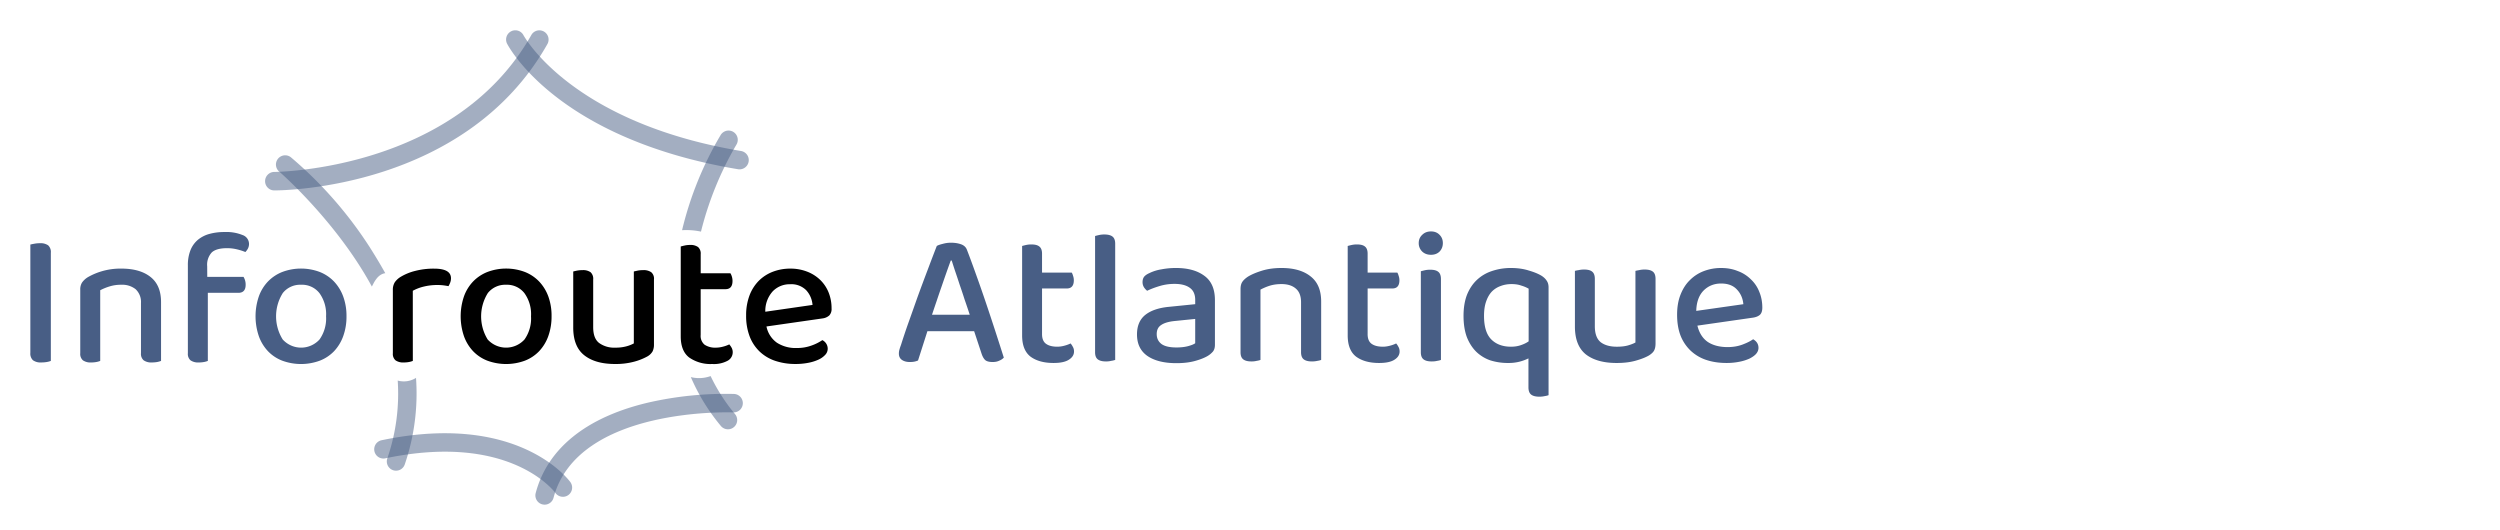
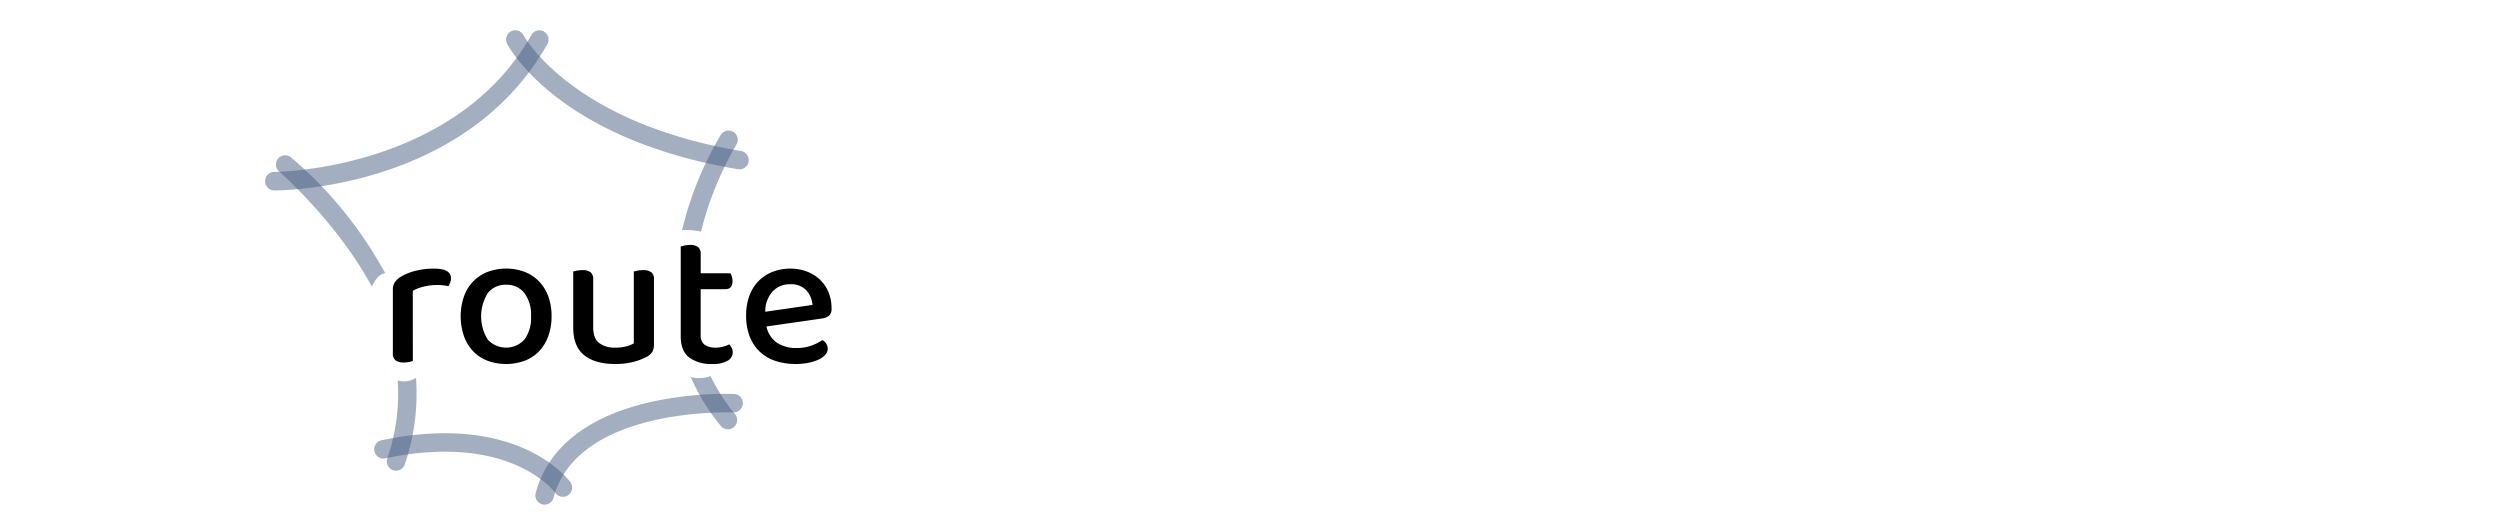
<svg xmlns="http://www.w3.org/2000/svg" width="330" height="70" fill="none">
  <g clip-path="url(#a)">
    <path opacity=".5" d="M36.203 25.136h-.025a1.221 1.221 0 0 1 0-2.441c.282 0 23.891-.186 33.977-18.107a1.217 1.217 0 0 1 2.202.274c.093.3.067.625-.073.907-10.732 19.098-34.758 19.367-36.081 19.367Z" fill="#485E85" />
    <path opacity=".5" d="M97.617 22.355c-.068 0-.136-.005-.204-.017-23.777-3.984-30.231-16.09-30.495-16.603a1.223 1.223 0 0 1 .547-1.6 1.216 1.216 0 0 1 1.617.483c.072.136 6.287 11.555 28.731 15.313a1.22 1.22 0 0 1-.198 2.424h.002ZM71.89 66.615a1.22 1.22 0 0 1-1.179-1.531c1.548-5.852 6.63-9.97 14.7-11.907a45.688 45.688 0 0 1 11.533-1.173 1.22 1.22 0 0 1-.114 2.435c-.206 0-20.557-.81-23.763 11.268a1.221 1.221 0 0 1-1.177.908Z" fill="#485E85" />
    <path opacity=".5" d="M74.312 65.575a1.211 1.211 0 0 1-.99-.496c-.248-.333-6.168-7.99-22.438-4.584a1.211 1.211 0 0 1-1.273-.498 1.22 1.22 0 0 1 .778-1.889c17.922-3.753 24.624 5.153 24.9 5.532a1.222 1.222 0 0 1-.351 1.761 1.216 1.216 0 0 1-.64.177l.014-.003Z" fill="#485E85" />
    <path opacity=".5" d="M52.499 50.234a26.26 26.26 0 0 1-1.375 10.282 1.223 1.223 0 0 0 .758 1.549 1.217 1.217 0 0 0 1.546-.76 28.897 28.897 0 0 0 1.486-11.425 3.016 3.016 0 0 1-2.415.354ZM50.857 36.06a69.372 69.372 0 0 0-2.094-3.495A53.496 53.496 0 0 0 38.43 20.789a1.218 1.218 0 0 0-1.94 1.321c.077.233.223.437.418.585.121.096 7.584 6.641 12.179 15.132.309-.596.767-1.623 1.77-1.767Zm40.332 13.716a26.468 26.468 0 0 0 3.976 6.464 1.218 1.218 0 0 0 2.138-.675 1.223 1.223 0 0 0-.266-.888 23.866 23.866 0 0 1-3.236-5.035 4.477 4.477 0 0 1-2.612.134Zm1.34-19.203c1-4.018 2.568-7.872 4.657-11.446a1.225 1.225 0 0 0-.364-1.701 1.212 1.212 0 0 0-1.365.04 1.219 1.219 0 0 0-.327.351 45.174 45.174 0 0 0-5.097 12.57 9.204 9.204 0 0 1 2.496.186Z" fill="#485E85" />
-     <path d="M6.196 47.781c-.238.042-.48.062-.72.062a1.727 1.727 0 0 1-1.128-.293 1.218 1.218 0 0 1-.342-.977V32.282c.134-.035.317-.072.545-.114.238-.043.479-.065.72-.064.383-.028.764.07 1.086.28a1.199 1.199 0 0 1 .354.992V47.64a2.574 2.574 0 0 1-.515.141Zm11.702-9.61a2.846 2.846 0 0 0-1.882-.583 5.019 5.019 0 0 0-1.583.229 7.02 7.02 0 0 0-1.204.495v9.328c-.16.064-.326.111-.495.143-.23.042-.463.063-.696.062-.384.03-.768-.07-1.09-.28a1.118 1.118 0 0 1-.354-.938v-8.38a1.708 1.708 0 0 1 .228-.94c.202-.285.46-.526.758-.709a8.48 8.48 0 0 1 1.85-.79 8.72 8.72 0 0 1 2.586-.353c1.638 0 2.922.367 3.853 1.104.931.736 1.395 1.848 1.39 3.337v7.742c-.16.064-.326.112-.495.144a4.023 4.023 0 0 1-.71.061 1.73 1.73 0 0 1-1.088-.28 1.118 1.118 0 0 1-.357-.938V40a2.301 2.301 0 0 0-.71-1.828Zm9.462-1.624h4.785a1.952 1.952 0 0 1 .28 1.042c0 .71-.322 1.064-.964 1.064h-4.027v8.987c-.16.064-.326.112-.495.143-.23.042-.463.063-.697.062a1.75 1.75 0 0 1-1.09-.28 1.114 1.114 0 0 1-.353-.938V35.038a5.3 5.3 0 0 1 .341-2.004c.207-.53.542-1.001.974-1.372.449-.368.972-.637 1.533-.786a7.332 7.332 0 0 1 1.982-.248 5.693 5.693 0 0 1 2.407.404 1.245 1.245 0 0 1 .834 1.144c.005.215-.043.429-.139.622-.09.172-.206.33-.341.47a7.218 7.218 0 0 0-1.115-.355 5.5 5.5 0 0 0-1.293-.154c-.946 0-1.618.186-2.026.558a2.394 2.394 0 0 0-.607 1.828l.01 1.401Zm18.377 5.204a7.508 7.508 0 0 1-.43 2.614 5.677 5.677 0 0 1-1.202 1.985 5.23 5.23 0 0 1-1.887 1.257 7.171 7.171 0 0 1-4.966 0 5.198 5.198 0 0 1-1.887-1.257 5.632 5.632 0 0 1-1.202-1.985 8.146 8.146 0 0 1 0-5.229c.26-.74.675-1.417 1.216-1.985a5.352 5.352 0 0 1 1.898-1.257 7.027 7.027 0 0 1 4.916 0 5.334 5.334 0 0 1 1.9 1.27 5.764 5.764 0 0 1 1.214 1.984c.298.835.444 1.716.43 2.603Zm-6-4.163a2.927 2.927 0 0 0-2.408 1.092 5.771 5.771 0 0 0-.012 6.13 3.28 3.28 0 0 0 4.861 0c.627-.893.931-1.971.863-3.06.069-1.09-.24-2.17-.875-3.058a2.914 2.914 0 0 0-2.42-1.104h-.01Z" fill="#485E85" />
-     <path d="M54.493 47.64a2.72 2.72 0 0 1-.495.143 3.77 3.77 0 0 1-.697.062 1.755 1.755 0 0 1-1.09-.28 1.116 1.116 0 0 1-.354-.938v-8.329a1.872 1.872 0 0 1 .249-1.027c.213-.304.49-.558.812-.744a6.911 6.911 0 0 1 1.873-.763 9.702 9.702 0 0 1 2.509-.304c1.486 0 2.229.423 2.229 1.27 0 .195-.033.389-.102.571-.06.164-.137.32-.228.47-.21-.04-.421-.074-.634-.102a6.395 6.395 0 0 0-.808-.048 7.4 7.4 0 0 0-1.85.216c-.495.119-.971.302-1.418.546l.004 9.257Zm18.313-5.89c.011.89-.135 1.776-.43 2.615a5.672 5.672 0 0 1-1.204 1.985 5.208 5.208 0 0 1-1.888 1.258 7.159 7.159 0 0 1-4.953 0 5.207 5.207 0 0 1-1.888-1.258 5.637 5.637 0 0 1-1.203-1.985 8.149 8.149 0 0 1 0-5.229 5.56 5.56 0 0 1 1.216-1.984 5.358 5.358 0 0 1 1.9-1.258 7.02 7.02 0 0 1 4.914 0c.717.28 1.366.714 1.9 1.27.535.572.95 1.248 1.215 1.985a7.46 7.46 0 0 1 .421 2.602Zm-6.003-4.162a2.933 2.933 0 0 0-2.407 1.092 5.807 5.807 0 0 0-.025 6.13 3.283 3.283 0 0 0 4.864 0 4.801 4.801 0 0 0 .86-3.06c.069-1.09-.24-2.17-.875-3.058a2.915 2.915 0 0 0-2.417-1.104Zm8.864-1.75a6.48 6.48 0 0 1 .507-.117 3.75 3.75 0 0 1 .709-.063c.38-.032.76.067 1.078.28a1.166 1.166 0 0 1 .34.963v6.271c0 .992.249 1.68.774 2.094a3.365 3.365 0 0 0 2.14.623 5.37 5.37 0 0 0 1.487-.179c.335-.089.658-.217.963-.38v-9.493c.134-.035.308-.072.518-.117.23-.043.464-.064.698-.062.384-.03.766.069 1.088.28a1.108 1.108 0 0 1 .354.963v8.556c.013.314-.048.627-.176.913-.17.29-.415.527-.709.687a7.788 7.788 0 0 1-1.733.685 9.281 9.281 0 0 1-2.522.305c-1.739 0-3.093-.385-4.064-1.156-.971-.77-1.455-1.993-1.452-3.666v-7.388Zm17.35 9.671c.444.277.963.41 1.486.381.308-.003.614-.045.912-.126.293-.072.578-.174.85-.305.121.14.228.293.316.456a1.274 1.274 0 0 1-.532 1.702c-.627.33-1.332.479-2.038.431a4.903 4.903 0 0 1-3.027-.85c-.752-.568-1.127-1.503-1.127-2.806V32.537a8.68 8.68 0 0 1 .508-.127c.232-.052.47-.078.708-.077.38-.03.758.069 1.075.28a1.145 1.145 0 0 1 .344.94v2.514h3.92c.084.134.147.28.191.431.06.189.09.385.089.583 0 .728-.312 1.091-.936 1.091h-3.267v6.046a1.484 1.484 0 0 0 .528 1.291Zm8.156-2.414c.172.865.666 1.631 1.382 2.145.784.494 1.7.737 2.625.697a5.54 5.54 0 0 0 1.951-.33 6.116 6.116 0 0 0 1.417-.71 1.264 1.264 0 0 1 .71 1.142c-.004.3-.122.585-.33.801-.254.27-.56.486-.899.635a5.796 5.796 0 0 1-1.342.417 8.575 8.575 0 0 1-1.659.154 8.322 8.322 0 0 1-2.673-.406 5.531 5.531 0 0 1-2.065-1.218 5.458 5.458 0 0 1-1.333-2.008 7.536 7.536 0 0 1-.468-2.763 7.321 7.321 0 0 1 .456-2.68 5.529 5.529 0 0 1 1.237-1.927 5.316 5.316 0 0 1 1.85-1.18 6.338 6.338 0 0 1 2.279-.407 5.984 5.984 0 0 1 2.216.394 5.114 5.114 0 0 1 1.734 1.092 4.81 4.81 0 0 1 1.115 1.662 5.58 5.58 0 0 1 .391 2.106 1.24 1.24 0 0 1-.302.928c-.25.216-.559.352-.887.392l-7.405 1.064Zm3.14-5.574a3.107 3.107 0 0 0-2.316.937 3.861 3.861 0 0 0-.976 2.692l6.233-.9a3.224 3.224 0 0 0-.838-1.943 2.75 2.75 0 0 0-2.102-.788l-.001.002Z" fill="#000" />
-     <path d="M128.586 43.716h-6.168l-1.238 3.868a2.3 2.3 0 0 1-.481.151c-.168.034-.37.051-.606.051-.422 0-.767-.093-1.037-.278-.269-.186-.404-.464-.404-.834 0-.186.025-.363.076-.531.05-.185.118-.388.202-.607a86.51 86.51 0 0 1 .91-2.73c.404-1.129.826-2.317 1.264-3.564.455-1.247.91-2.469 1.365-3.665.455-1.213.851-2.25 1.188-3.11.169-.1.43-.193.783-.277a3.943 3.943 0 0 1 1.087-.152c.489 0 .927.067 1.315.202.388.135.649.37.783.708.371.96.776 2.056 1.214 3.286.451 1.25.889 2.506 1.314 3.767.429 1.27.851 2.542 1.264 3.817.405 1.246.767 2.376 1.087 3.387a1.6 1.6 0 0 1-.607.404c-.235.118-.522.177-.859.177-.455 0-.784-.084-.986-.253-.202-.185-.371-.489-.505-.91l-.961-2.907Zm-3.084-9.327c-.168.455-.354.969-.556 1.542-.213.605-.424 1.212-.632 1.82-.224.639-.443 1.279-.657 1.92-.213.624-.424 1.247-.632 1.871h4.98a95.67 95.67 0 0 0-.683-2.022 68.053 68.053 0 0 0-.657-1.971c-.189-.584-.383-1.165-.582-1.745-.157-.47-.309-.941-.455-1.415h-.126Zm12.047 9.706c0 .607.177 1.037.531 1.29.353.253.85.379 1.491.379.307-.003.613-.046.91-.127.32-.084.598-.185.834-.303.118.135.219.286.303.455.102.169.152.37.152.607 0 .438-.227.8-.682 1.087-.439.286-1.113.43-2.023.43-1.264 0-2.275-.279-3.033-.835-.742-.573-1.112-1.508-1.112-2.806V32.468c.167-.046.336-.089.505-.127.233-.052.47-.077.708-.075.489 0 .843.092 1.062.278.236.185.354.497.354.935v2.502h3.918c.067.102.126.245.177.43.067.185.101.38.101.581 0 .725-.312 1.087-.935 1.087h-3.261v6.017Zm8.442 3.615c-.488 0-.85-.093-1.086-.278-.237-.185-.354-.497-.354-.935V31.153c.167-.046.336-.088.505-.126a3.15 3.15 0 0 1 .708-.076c.489 0 .851.093 1.087.278.236.185.354.497.354.935v15.344a2.75 2.75 0 0 1-.531.126 2.82 2.82 0 0 1-.683.076Zm9.299-1.845c.59 0 1.104-.06 1.542-.177.438-.118.75-.245.935-.38v-3.21l-2.755.279c-.775.084-1.357.26-1.744.53-.388.253-.581.65-.581 1.189 0 .556.21.994.632 1.314.421.303 1.078.455 1.971.455Zm-.05-10.49c1.567 0 2.814.345 3.741 1.036.926.674 1.39 1.744 1.39 3.21v5.89c0 .387-.093.69-.278.91a2.84 2.84 0 0 1-.708.581c-.438.253-1.003.472-1.693.658-.691.185-1.492.278-2.402.278-1.635 0-2.915-.32-3.842-.96-.91-.641-1.365-1.585-1.365-2.832 0-1.112.354-1.963 1.062-2.553.724-.59 1.761-.952 3.109-1.087l3.513-.354v-.556c0-.741-.244-1.28-.733-1.618-.472-.337-1.137-.505-1.997-.505-.674 0-1.323.092-1.946.278-.624.185-1.18.396-1.668.632a1.954 1.954 0 0 1-.43-.48 1.286 1.286 0 0 1-.177-.658c0-.286.067-.522.202-.707.152-.186.379-.346.683-.48a5.677 5.677 0 0 1 1.618-.506c.633-.12 1.276-.18 1.921-.177Zm16.499 4.524c0-.826-.236-1.432-.707-1.82-.455-.387-1.079-.581-1.871-.581-.59 0-1.121.076-1.592.227a7.18 7.18 0 0 0-1.188.506v9.277c-.118.05-.287.093-.506.126a2.82 2.82 0 0 1-.683.076c-.488 0-.85-.093-1.086-.278-.237-.185-.354-.497-.354-.935v-8.342c0-.388.075-.7.227-.935.152-.236.405-.472.758-.708.472-.286 1.087-.548 1.846-.783.758-.236 1.618-.354 2.578-.354 1.635 0 2.916.37 3.842 1.112.927.724 1.391 1.828 1.391 3.311v7.71c-.118.05-.287.093-.506.126-.232.052-.47.078-.708.076-.489 0-.851-.093-1.087-.278-.236-.185-.354-.497-.354-.935v-6.598Zm8.787 4.197c0 .606.177 1.036.531 1.289.354.253.851.379 1.491.379.286 0 .59-.043.91-.127.32-.084.598-.185.834-.303.118.135.219.286.304.455.101.169.151.37.151.607 0 .438-.227.8-.682 1.087-.438.286-1.112.43-2.022.43-1.264 0-2.275-.279-3.034-.835-.741-.573-1.112-1.508-1.112-2.806V32.468c.168-.047.336-.089.506-.127a3.13 3.13 0 0 1 .707-.075c.489 0 .843.092 1.062.278.236.185.354.497.354.935v2.502h3.918c.067.102.126.245.177.43.067.185.101.38.101.581 0 .725-.312 1.087-.935 1.087h-3.261v6.017Zm9.679 3.412c-.118.05-.287.093-.506.126-.202.051-.438.076-.707.076-.489 0-.852-.093-1.087-.278-.236-.185-.354-.497-.354-.935V35.804l.505-.126c.241-.053.487-.078.733-.076.489 0 .843.093 1.062.278.236.185.354.506.354.96v10.668Zm-2.932-15.42c0-.438.151-.8.455-1.086.303-.304.69-.455 1.162-.455s.851.151 1.138.455c.286.286.429.648.429 1.087 0 .438-.143.809-.429 1.112-.287.286-.666.43-1.138.43-.472 0-.859-.144-1.162-.43a1.51 1.51 0 0 1-.455-1.112ZM204.41 52.16c-.118.05-.287.093-.506.127-.232.051-.47.077-.708.075-.488 0-.851-.093-1.087-.278-.235-.185-.354-.505-.354-.96v-3.817a6.206 6.206 0 0 1-1.162.43 5.862 5.862 0 0 1-1.517.177 7.65 7.65 0 0 1-2.376-.354 5.066 5.066 0 0 1-1.845-1.138c-.523-.523-.936-1.171-1.239-1.946-.286-.793-.43-1.72-.43-2.78 0-1.063.152-1.99.455-2.781.321-.793.759-1.45 1.315-1.972a5.271 5.271 0 0 1 1.971-1.163 7.643 7.643 0 0 1 2.528-.404c.86 0 1.635.109 2.326.328.707.203 1.281.438 1.719.708.286.185.505.396.657.632.169.236.253.53.253.885v14.231Zm-4.955-6.395c.472 0 .902-.068 1.289-.202.405-.135.75-.304 1.037-.506v-6.951a4.327 4.327 0 0 0-.961-.405c-.37-.135-.8-.202-1.289-.202-.522 0-1.003.084-1.441.253a3.041 3.041 0 0 0-1.163.733c-.32.337-.572.775-.758 1.314-.185.523-.278 1.154-.278 1.896 0 1.432.32 2.469.961 3.11.64.64 1.508.96 2.603.96Zm8.434-10.01c.166-.044.335-.078.506-.101.232-.052.469-.078.707-.076.489 0 .843.093 1.062.278.236.185.354.506.354.96v6.244c0 .977.253 1.677.758 2.098.522.405 1.239.607 2.149.607.59 0 1.087-.06 1.491-.177.405-.118.725-.245.961-.38v-9.453c.135-.034.303-.068.505-.101a3.15 3.15 0 0 1 .708-.076c.489 0 .851.093 1.087.278.236.185.354.506.354.96v8.52c0 .37-.059.673-.177.91-.118.235-.354.462-.708.682-.438.252-1.019.48-1.744.682-.708.202-1.542.303-2.502.303-1.736 0-3.093-.379-4.07-1.137-.961-.776-1.441-1.997-1.441-3.665v-7.356Zm16.168 7.23c.235.96.69 1.676 1.365 2.148.69.455 1.567.682 2.629.682.707 0 1.356-.11 1.946-.328.589-.22 1.062-.455 1.416-.708.471.27.707.649.707 1.138 0 .286-.109.556-.328.808-.22.236-.523.447-.91.632a6.042 6.042 0 0 1-1.34.405 8.39 8.39 0 0 1-1.643.151c-.978 0-1.871-.134-2.68-.404a5.563 5.563 0 0 1-2.047-1.213 5.56 5.56 0 0 1-1.34-1.997c-.303-.792-.455-1.711-.455-2.756 0-1.01.152-1.895.455-2.654.304-.775.716-1.415 1.239-1.92a5.182 5.182 0 0 1 1.845-1.189 6.331 6.331 0 0 1 2.275-.404c.809 0 1.542.134 2.199.404a4.754 4.754 0 0 1 1.719 1.087c.49.457.87 1.019 1.112 1.643.27.64.405 1.34.405 2.098 0 .421-.101.733-.304.935-.202.186-.497.312-.884.38l-7.381 1.061Zm3.134-5.562c-.927 0-1.702.312-2.325.936-.607.623-.928 1.516-.961 2.679l6.218-.885c-.067-.758-.345-1.399-.834-1.92-.489-.54-1.188-.81-2.098-.81Z" fill="#485E85" />
+     <path d="M54.493 47.64a2.72 2.72 0 0 1-.495.143 3.77 3.77 0 0 1-.697.062 1.755 1.755 0 0 1-1.09-.28 1.116 1.116 0 0 1-.354-.938v-8.329a1.872 1.872 0 0 1 .249-1.027c.213-.304.49-.558.812-.744a6.911 6.911 0 0 1 1.873-.763 9.702 9.702 0 0 1 2.509-.304c1.486 0 2.229.423 2.229 1.27 0 .195-.033.389-.102.571-.06.164-.137.32-.228.47-.21-.04-.421-.074-.634-.102a6.395 6.395 0 0 0-.808-.048 7.4 7.4 0 0 0-1.85.216c-.495.119-.971.302-1.418.546l.004 9.257Zm18.313-5.89c.011.89-.135 1.776-.43 2.615a5.672 5.672 0 0 1-1.204 1.985 5.208 5.208 0 0 1-1.888 1.258 7.159 7.159 0 0 1-4.953 0 5.207 5.207 0 0 1-1.888-1.258 5.637 5.637 0 0 1-1.203-1.985 8.149 8.149 0 0 1 0-5.229 5.56 5.56 0 0 1 1.216-1.984 5.358 5.358 0 0 1 1.9-1.258 7.02 7.02 0 0 1 4.914 0c.717.28 1.366.714 1.9 1.27.535.572.95 1.248 1.215 1.985a7.46 7.46 0 0 1 .421 2.602Zm-6.003-4.162a2.933 2.933 0 0 0-2.407 1.092 5.807 5.807 0 0 0-.025 6.13 3.283 3.283 0 0 0 4.864 0 4.801 4.801 0 0 0 .86-3.06c.069-1.09-.24-2.17-.875-3.058a2.915 2.915 0 0 0-2.417-1.104m8.864-1.75a6.48 6.48 0 0 1 .507-.117 3.75 3.75 0 0 1 .709-.063c.38-.032.76.067 1.078.28a1.166 1.166 0 0 1 .34.963v6.271c0 .992.249 1.68.774 2.094a3.365 3.365 0 0 0 2.14.623 5.37 5.37 0 0 0 1.487-.179c.335-.089.658-.217.963-.38v-9.493c.134-.035.308-.072.518-.117.23-.043.464-.064.698-.062.384-.03.766.069 1.088.28a1.108 1.108 0 0 1 .354.963v8.556c.013.314-.048.627-.176.913-.17.29-.415.527-.709.687a7.788 7.788 0 0 1-1.733.685 9.281 9.281 0 0 1-2.522.305c-1.739 0-3.093-.385-4.064-1.156-.971-.77-1.455-1.993-1.452-3.666v-7.388Zm17.35 9.671c.444.277.963.41 1.486.381.308-.003.614-.045.912-.126.293-.072.578-.174.85-.305.121.14.228.293.316.456a1.274 1.274 0 0 1-.532 1.702c-.627.33-1.332.479-2.038.431a4.903 4.903 0 0 1-3.027-.85c-.752-.568-1.127-1.503-1.127-2.806V32.537a8.68 8.68 0 0 1 .508-.127c.232-.052.47-.078.708-.077.38-.03.758.069 1.075.28a1.145 1.145 0 0 1 .344.94v2.514h3.92c.084.134.147.28.191.431.06.189.09.385.089.583 0 .728-.312 1.091-.936 1.091h-3.267v6.046a1.484 1.484 0 0 0 .528 1.291Zm8.156-2.414c.172.865.666 1.631 1.382 2.145.784.494 1.7.737 2.625.697a5.54 5.54 0 0 0 1.951-.33 6.116 6.116 0 0 0 1.417-.71 1.264 1.264 0 0 1 .71 1.142c-.004.3-.122.585-.33.801-.254.27-.56.486-.899.635a5.796 5.796 0 0 1-1.342.417 8.575 8.575 0 0 1-1.659.154 8.322 8.322 0 0 1-2.673-.406 5.531 5.531 0 0 1-2.065-1.218 5.458 5.458 0 0 1-1.333-2.008 7.536 7.536 0 0 1-.468-2.763 7.321 7.321 0 0 1 .456-2.68 5.529 5.529 0 0 1 1.237-1.927 5.316 5.316 0 0 1 1.85-1.18 6.338 6.338 0 0 1 2.279-.407 5.984 5.984 0 0 1 2.216.394 5.114 5.114 0 0 1 1.734 1.092 4.81 4.81 0 0 1 1.115 1.662 5.58 5.58 0 0 1 .391 2.106 1.24 1.24 0 0 1-.302.928c-.25.216-.559.352-.887.392l-7.405 1.064Zm3.14-5.574a3.107 3.107 0 0 0-2.316.937 3.861 3.861 0 0 0-.976 2.692l6.233-.9a3.224 3.224 0 0 0-.838-1.943 2.75 2.75 0 0 0-2.102-.788l-.001.002Z" fill="#000" />
  </g>
  <defs>
    <clipPath id="a">
      <path fill="#fff" transform="translate(4 4)" d="M0 0h228.667v63H0z" />
    </clipPath>
  </defs>
</svg>